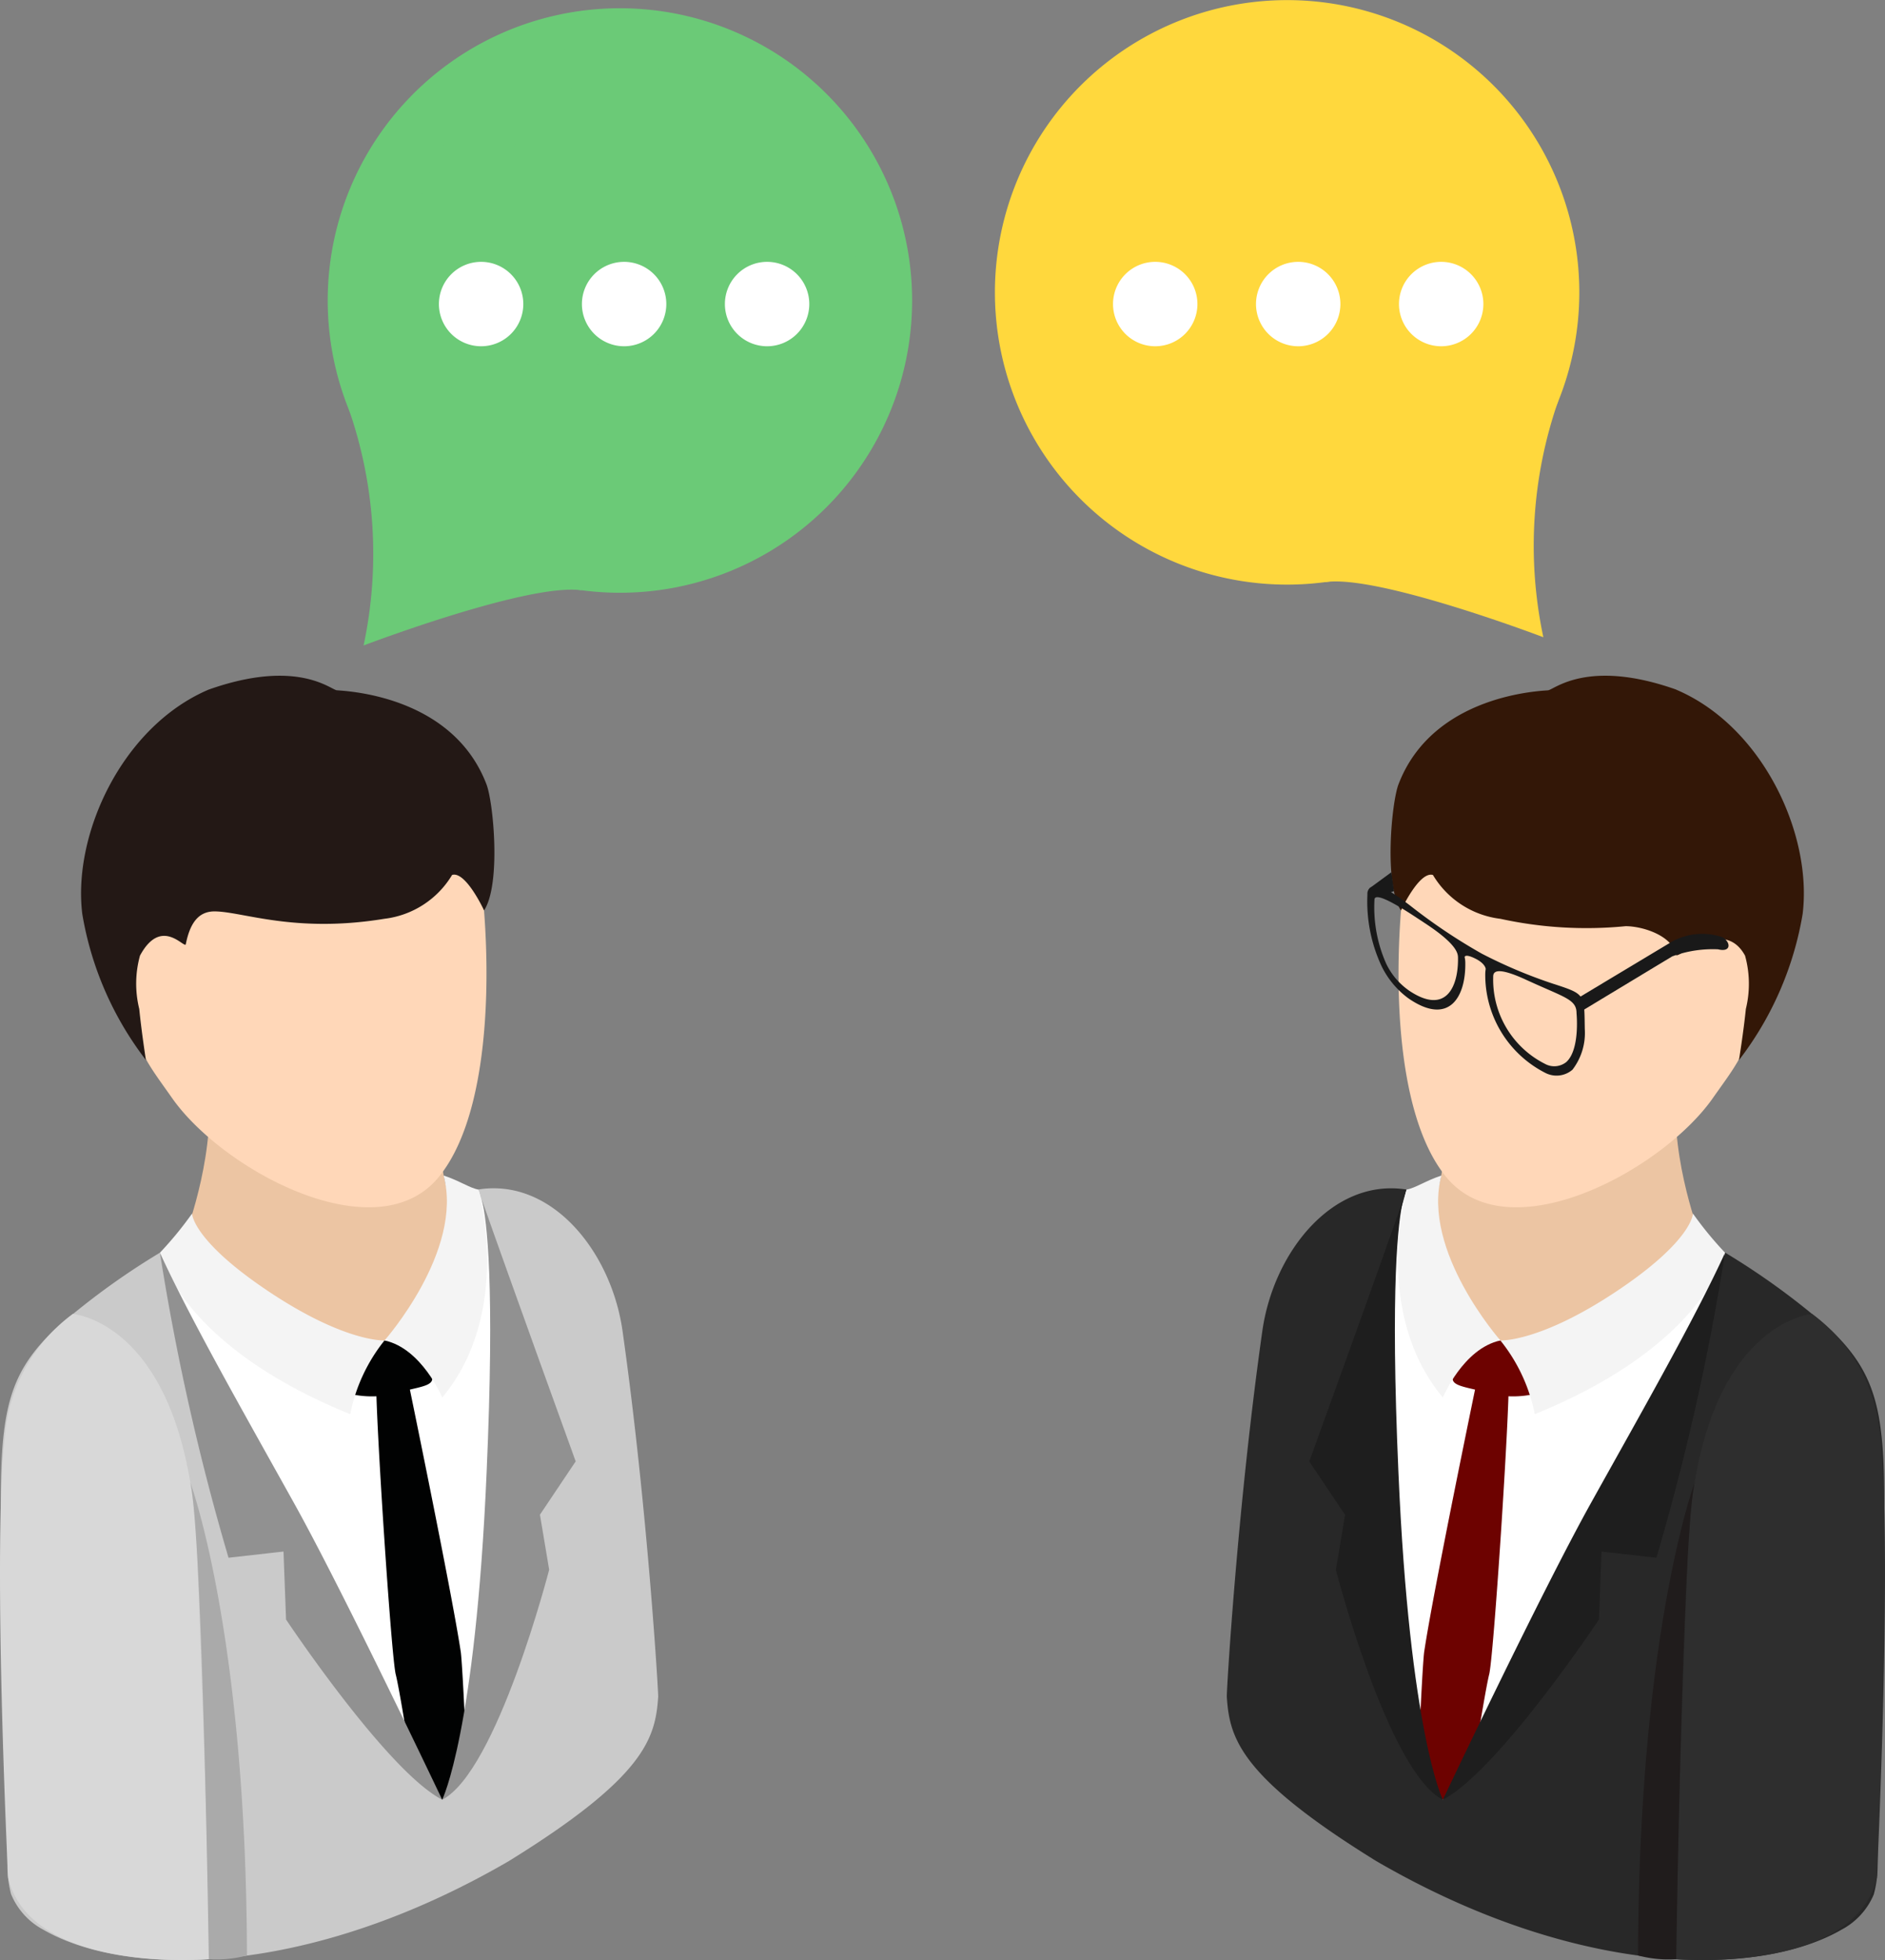
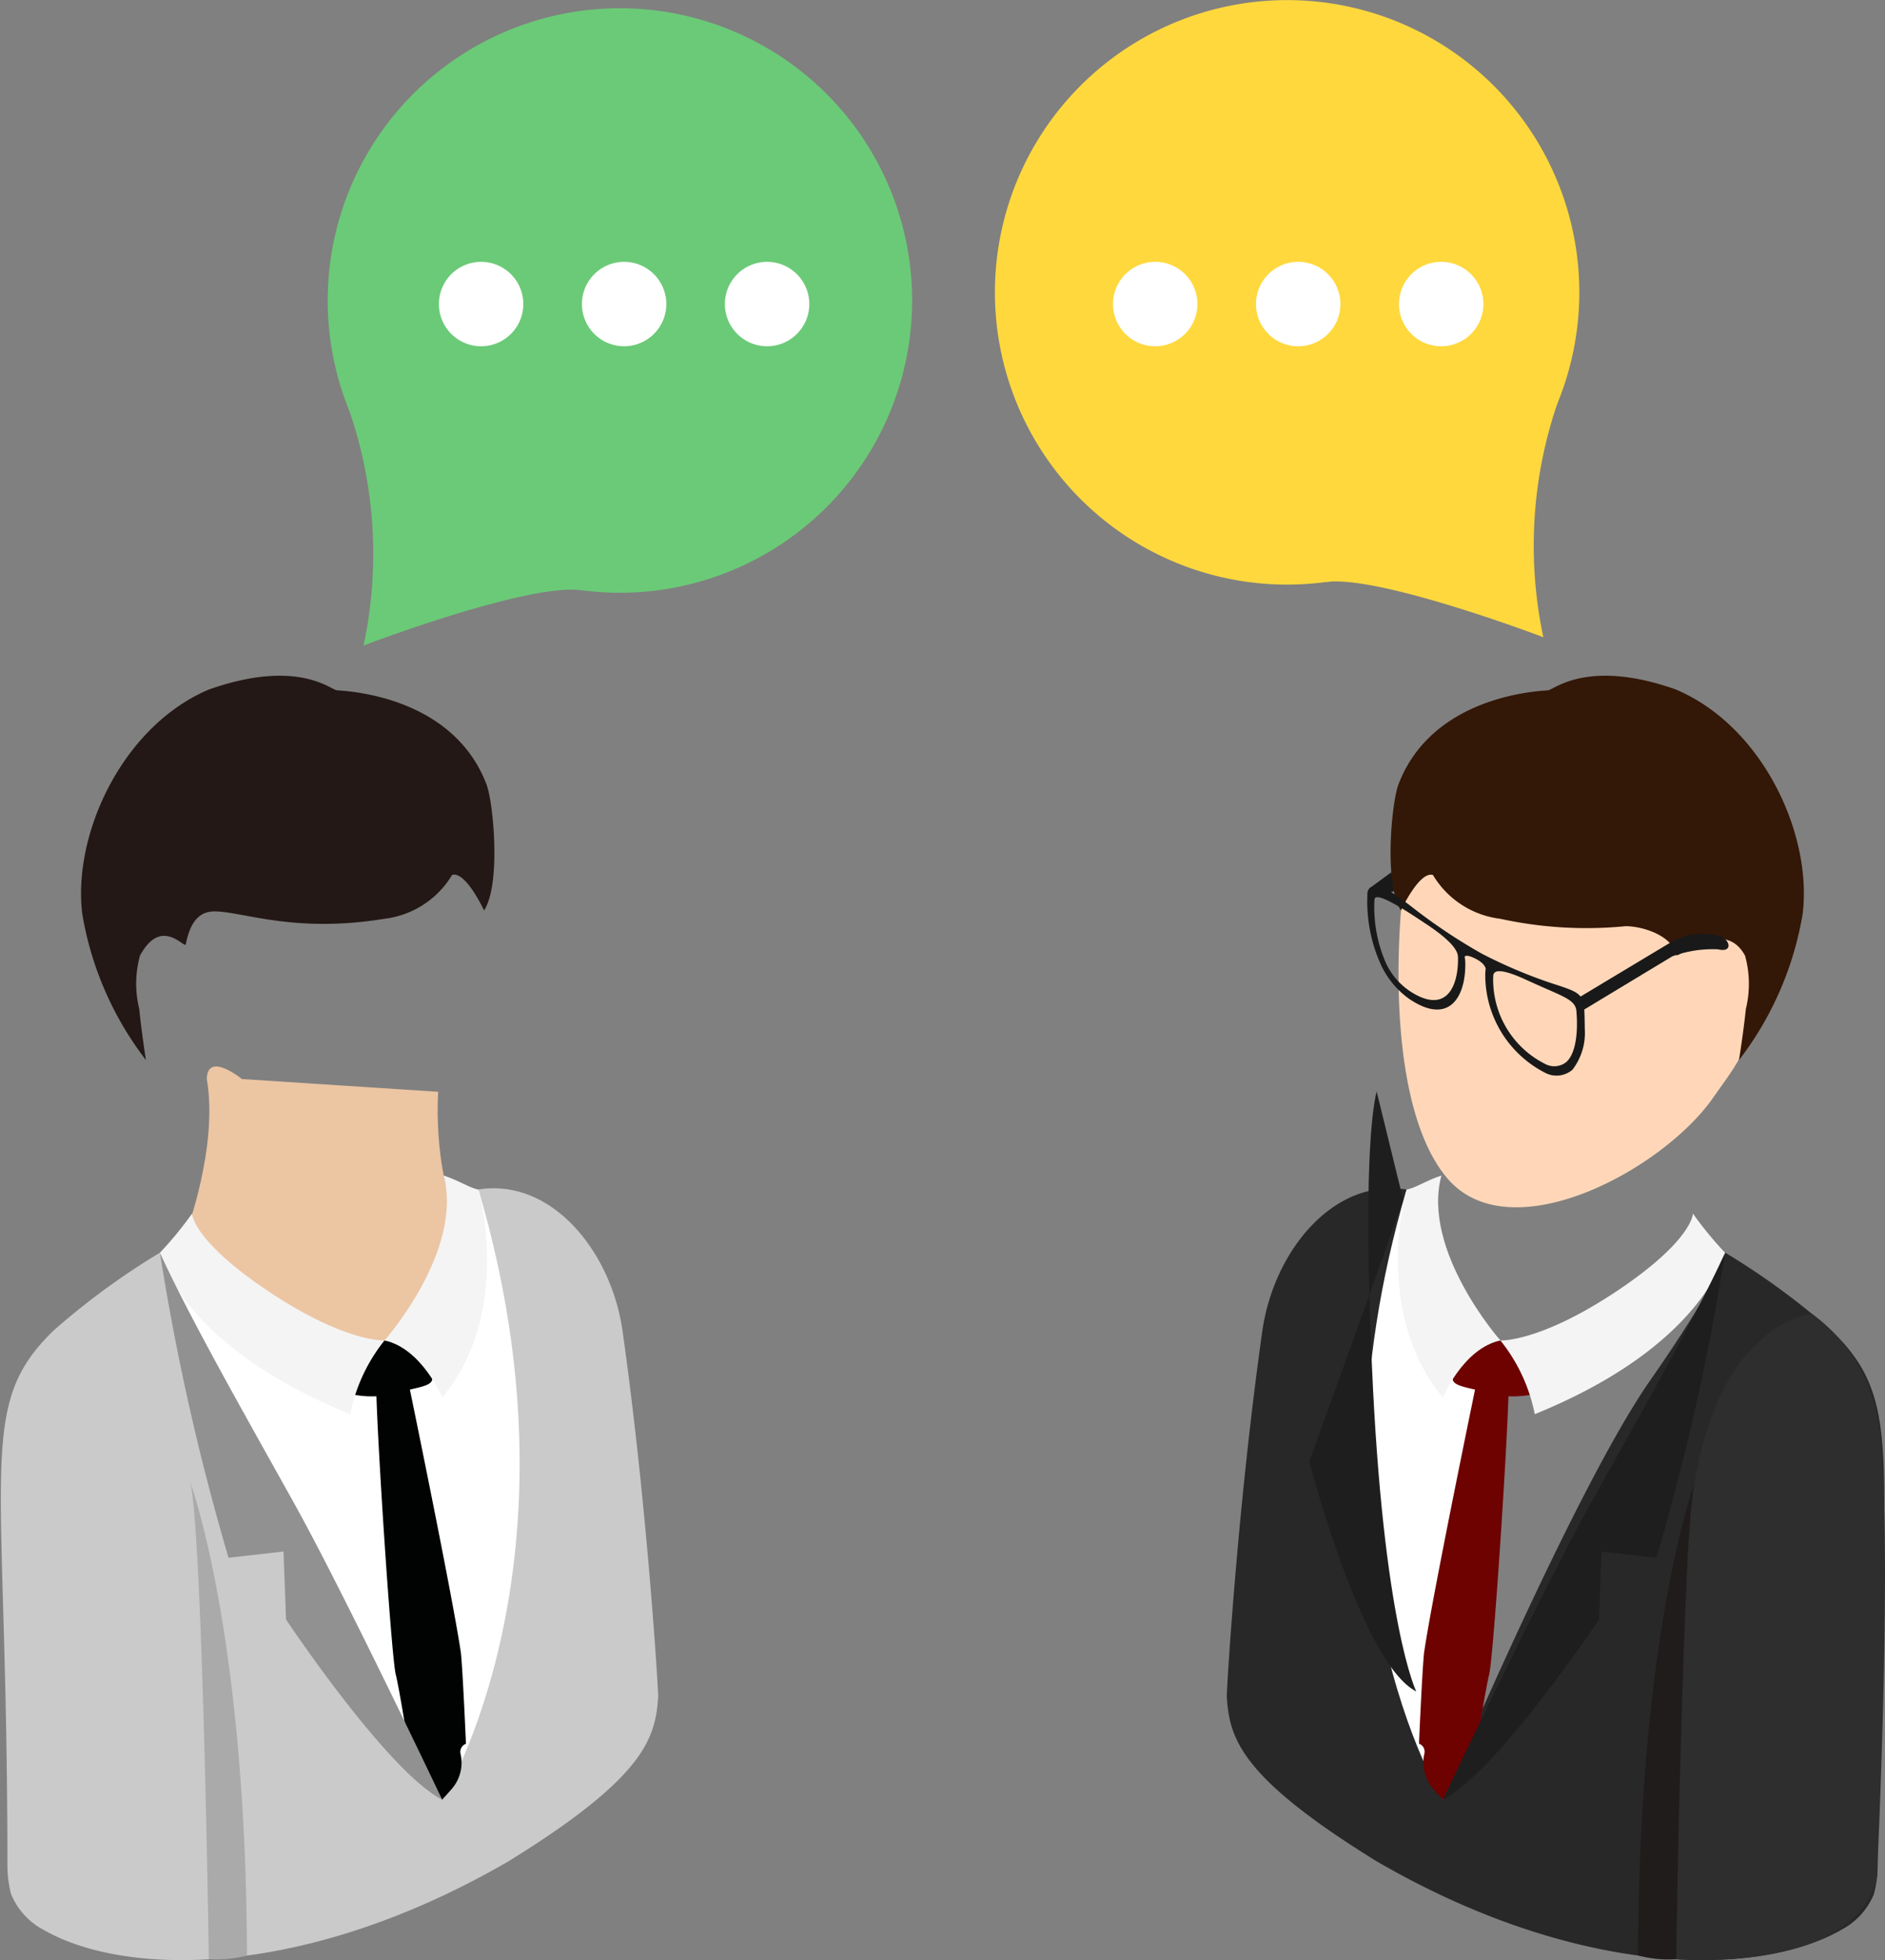
<svg xmlns="http://www.w3.org/2000/svg" id="グループ_840" data-name="グループ 840" width="84.876" height="88.239" viewBox="0 0 84.876 88.239">
  <rect x="0" y="0" width="84.876" height="88.239" fill="#808080" stroke="none" />
  <defs>
    <clipPath id="clip-path">
      <rect id="長方形_763" data-name="長方形 763" width="84.876" height="88.239" fill="none" />
    </clipPath>
  </defs>
  <g id="グループ_839" data-name="グループ 839" clip-path="url(#clip-path)">
    <path id="パス_5622" data-name="パス 5622" d="M111.408,89.067s.007.9-3.394,5.783S98.7,113.692,98.7,113.692s-2.18-9.081-1.633-27.467c-3.295-.531-5.982,2.778-6.493,6.361-1.132,7.98-1.622,16.372-1.6,16.473.122,1.859.574,3.593,6.726,7.395,9.159,5.32,17.257,5.226,20.955,3.089a3.187,3.187,0,0,0,1.447-1.579l0,.007.017-.065a5.027,5.027,0,0,0,.159-1.2c0-18.147,1.45-20.712-2.085-24.142a32.624,32.624,0,0,0-4.782-3.5" transform="translate(-33.734 -32.672)" fill="#282828" />
-     <path id="パス_5623" data-name="パス 5623" d="M113.964,77.9c-.024-1.271-1.578,0-1.578,0l-8.845.574s.332,4.238-1.393,6.679-.9,10.105,2.637,9.341,10.646-7.127,10.1-9.717c0,0-1.447-3.863-.919-6.878" transform="translate(-38.402 -29.322)" fill="#ecc5a3" />
    <path id="パス_5624" data-name="パス 5624" d="M111.451,54.1c-5.529-1.443-8.713.148-9.457,3.782s-1.2,12.046,1.589,15.429,9.609-.25,11.944-3.485c1.047-1.494,1.717-2.241,1.831-3.914a7.156,7.156,0,0,1,.284-1.794c.649-2.637-.669-8.574-6.192-10.018" transform="translate(-38.457 -20.314)" fill="#ffd7b8" />
    <path id="パス_5625" data-name="パス 5625" d="M113.72,49.626c-3.988-1.413-5.5,0-5.776.03s-5.181.169-6.736,4.235c-.31.815-.662,4.482.112,5.678,0,0,.821-1.781,1.44-1.6a4.112,4.112,0,0,0,3.038,1.974,18.108,18.108,0,0,0,5.638.332c.761,0,2.1.416,2.278,1.294.068.206,2.136-1.744,3.1.034A4.753,4.753,0,0,1,116.85,64c-.111,1.082-.311,2.305-.311,2.305a14.788,14.788,0,0,0,2.866-6.57c.449-3.582-1.788-8.446-5.685-10.105" transform="translate(-38.239 -18.579)" fill="#331707" />
-     <path id="パス_5626" data-name="パス 5626" d="M107.235,94.788a188.415,188.415,0,0,0-2.592,20.674S115.8,97.7,117.351,90.837c-1.551,1.8-4.218,5.624-10.116,3.951" transform="translate(-39.676 -34.442)" fill="#fff" />
    <path id="パス_5627" data-name="パス 5627" d="M100.882,86.259c-4.968,16.848,1.632,27.468,1.632,27.468,1.139-8.112,2.593-20.675,2.593-20.675-3.927-.841-4.272-5.506-4.225-6.793" transform="translate(-37.548 -32.706)" fill="#fff" />
    <path id="パス_5628" data-name="パス 5628" d="M105.543,99.426s-1.994,9.619-2.39,12.286c-.037.179-.138,1.825-.237,4.16a.382.382,0,0,1,.237.463,1.813,1.813,0,0,0,.389,1.555c.112.138.446.5.446.5a10.884,10.884,0,0,0,.8-.946c.163-.243.409-.328.572-.568.318-2.007.581-3.559.71-4.106.2-.662.929-11.863.885-13.347s-1.19-.744-1.416,0" transform="translate(-39.022 -37.373)" fill="#6d0200" />
    <path id="パス_5629" data-name="パス 5629" d="M107.653,97.216c-1.571-.4-2.041.97-2.251,1.463s.25.544,1.21.77a4.426,4.426,0,0,0,2.292.169c.791-.186.405-.963.321-1.358a1.877,1.877,0,0,0-1.571-1.044" transform="translate(-39.946 -36.833)" fill="#6d0200" />
    <path id="パス_5630" data-name="パス 5630" d="M117.487,87.995s0,1.21-3.451,3.508-5.219,2.207-5.219,2.207a7.647,7.647,0,0,1,1.548,3.319c7.692-3.123,8.568-7.27,8.568-7.27a15.987,15.987,0,0,1-1.447-1.764" transform="translate(-41.259 -33.364)" fill="#f4f4f4" />
    <path id="パス_5631" data-name="パス 5631" d="M104.643,115.462c2.477-1.274,7.03-8.111,7.03-8.111l.112-3.059,2.474.278a107.763,107.763,0,0,0,3.092-13.732c-1.335,2.92-3.741,7.142-6.026,11.245s-6.682,13.38-6.682,13.38" transform="translate(-39.676 -34.442)" fill="#1e1e1e" />
    <path id="パス_5632" data-name="パス 5632" d="M103.344,85.241c-.71.237-1.18.568-1.568.632,0,0-1.581,5.5,1.633,9.362,0,0,.916-2.211,2.592-2.569,0,0-3.565-4.035-2.657-7.425" transform="translate(-38.442 -32.32)" fill="#f4f4f4" />
-     <path id="パス_5633" data-name="パス 5633" d="M99.183,86.988c-1.139,3.275-4.225,11.789-4.225,11.789l1.609,2.4-.412,2.477s2.339,9.079,4.816,10.353c0,0-1.494-3.012-2-14.739-.369-8.463-.014-11.329.216-12.275" transform="translate(-36.004 -32.982)" fill="#1e1e1e" />
+     <path id="パス_5633" data-name="パス 5633" d="M99.183,86.988c-1.139,3.275-4.225,11.789-4.225,11.789s2.339,9.079,4.816,10.353c0,0-1.494-3.012-2-14.739-.369-8.463-.014-11.329.216-12.275" transform="translate(-36.004 -32.982)" fill="#1e1e1e" />
    <path id="パス_5634" data-name="パス 5634" d="M127.692,95.279s-5.242.375-5.611,10.91c-.142,4.127-.514,13.38-.514,18.136,0,0,7.983.682,9.038-3.664,0,0,.818-16.927,0-20.87a7.589,7.589,0,0,0-2.914-4.512" transform="translate(-46.093 -36.126)" fill="#2e2e2e" />
    <path id="パス_5635" data-name="パス 5635" d="M120.519,128.959s.278-19.082.832-21.458c0,0-2.515,6.749-2.549,21.292a5.254,5.254,0,0,0,1.717.166" transform="translate(-45.045 -40.76)" fill="#201c1c" />
    <path id="パス_5636" data-name="パス 5636" d="M21.563,86.225c.548,18.386-1.629,27.468-1.629,27.468S14.013,99.733,10.62,94.85s-3.394-5.783-3.394-5.783a32.8,32.8,0,0,0-4.785,3.5C-1.094,96,.358,98.564.358,116.71a5.29,5.29,0,0,0,.155,1.2l.02.065,0-.007a3.185,3.185,0,0,0,1.443,1.578c3.7,2.136,11.8,2.231,20.958-3.089,6.148-3.8,6.6-5.537,6.726-7.4.016-.1-.477-8.49-1.606-16.473-.51-3.582-3.2-6.891-6.5-6.361" transform="translate(-0.024 -32.672)" fill="#cacaca" />
    <path id="パス_5637" data-name="パス 5637" d="M24.841,78.475,16,77.9s-1.555-1.271-1.582,0c.527,3.015-.919,6.878-.919,6.878-.548,2.589,6.564,8.95,10.1,9.717s4.353-6.9,2.633-9.342-1.393-6.678-1.393-6.678" transform="translate(-5.107 -29.323)" fill="#ecc5a3" />
-     <path id="パス_5638" data-name="パス 5638" d="M15.266,54.1c-5.522,1.443-6.841,7.381-6.195,10.018a7.164,7.164,0,0,1,.287,1.794c.112,1.673.781,2.42,1.828,3.914,2.339,3.235,9.159,6.868,11.944,3.485s2.339-11.8,1.592-15.429-3.931-5.225-9.457-3.782" transform="translate(-3.382 -20.314)" fill="#ffd7b8" />
    <path id="パス_5639" data-name="パス 5639" d="M17.4,49.656c-.278-.027-1.788-1.443-5.779-.03-3.893,1.66-6.131,6.523-5.685,10.105A14.79,14.79,0,0,0,8.8,66.3S8.608,65.078,8.5,64A4.75,4.75,0,0,1,8.533,61.6c.96-1.777,1.994-.307,2.062-.51.176-.882.524-1.477,1.285-1.481,1.263,0,3.6,1,7.665.332a4.123,4.123,0,0,0,3.042-1.974c.615-.183,1.44,1.6,1.44,1.6.77-1.2.419-4.864.108-5.678-1.555-4.066-6.455-4.2-6.732-4.235" transform="translate(-2.23 -18.579)" fill="#231815" />
    <path id="パス_5640" data-name="パス 5640" d="M11.6,90.837c1.548,6.868,12.708,24.625,12.708,24.625a188.05,188.05,0,0,0-2.6-20.674c-5.894,1.673-8.561-2.153-10.112-3.951" transform="translate(-4.399 -34.442)" fill="#fff" />
    <path id="パス_5641" data-name="パス 5641" d="M27.889,93.052s1.453,12.563,2.6,20.674c0,0,6.6-10.619,1.629-27.467.051,1.288-.294,5.951-4.225,6.793" transform="translate(-10.574 -32.706)" fill="#fff" />
    <path id="パス_5642" data-name="パス 5642" d="M28.7,99.426c-.23-.744-1.372-1.484-1.419,0s.686,12.684.885,13.347c.132.548.392,2.1.713,4.106.159.24.409.325.571.568a10.885,10.885,0,0,0,.8.946s.332-.365.446-.5a1.8,1.8,0,0,0,.386-1.555.388.388,0,0,1,.24-.463c-.1-2.336-.2-3.981-.237-4.16-.4-2.667-2.39-12.286-2.39-12.286" transform="translate(-10.342 -37.373)" fill="#010202" />
    <path id="パス_5643" data-name="パス 5643" d="M26.592,97.216a1.874,1.874,0,0,0-1.571,1.044c-.084.4-.47,1.173.317,1.358a4.426,4.426,0,0,0,2.292-.169c.96-.227,1.419-.274,1.21-.77s-.676-1.866-2.248-1.463" transform="translate(-9.423 -36.833)" fill="#010202" />
    <path id="パス_5644" data-name="パス 5644" d="M13.048,87.995A15.987,15.987,0,0,1,11.6,89.759s.872,4.147,8.568,7.27a7.688,7.688,0,0,1,1.544-3.319s-1.771.095-5.218-2.207-3.448-3.508-3.448-3.508" transform="translate(-4.399 -33.364)" fill="#f4f4f4" />
    <path id="パス_5645" data-name="パス 5645" d="M11.6,90.837a107.469,107.469,0,0,0,3.089,13.732l2.475-.278.115,3.059s4.549,6.837,7.03,8.111c0,0-4.4-9.273-6.685-13.377S12.933,93.757,11.6,90.837" transform="translate(-4.399 -34.442)" fill="#919191" />
    <path id="パス_5646" data-name="パス 5646" d="M30.548,85.241c.909,3.39-2.66,7.425-2.66,7.425,1.68.358,2.6,2.569,2.6,2.569,3.211-3.86,1.629-9.362,1.629-9.362-.385-.064-.858-.4-1.565-.632" transform="translate(-10.574 -32.32)" fill="#f4f4f4" />
-     <path id="パス_5647" data-name="パス 5647" d="M33.854,86.988c.23.946.588,3.812.216,12.275-.506,11.728-2,14.739-2,14.739,2.475-1.274,4.816-10.353,4.816-10.353l-.415-2.477,1.609-2.4S35,90.263,33.854,86.988" transform="translate(-12.159 -32.982)" fill="#919191" />
-     <path id="パス_5648" data-name="パス 5648" d="M3.275,95.279a7.593,7.593,0,0,0-2.91,4.512c-.821,3.944,0,20.87,0,20.87,1.051,4.346,9.038,3.664,9.038,3.664,0-4.756-.376-14.009-.517-18.136-.365-10.535-5.611-10.91-5.611-10.91" transform="translate(0 -36.126)" fill="#d8d8d8" />
    <path id="パス_5649" data-name="パス 5649" d="M14.635,128.959a5.281,5.281,0,0,0,1.717-.166C16.315,114.25,13.8,107.5,13.8,107.5c.558,2.376.835,21.458.835,21.458" transform="translate(-5.232 -40.76)" fill="#aaa" />
    <path id="パス_5650" data-name="パス 5650" d="M120.941,67.872a2.827,2.827,0,0,0-2.282.192c-1.916,1.149-4.272,2.565-4.272,2.565l.011.679c3.217-1.943,3.214-1.943,4.271-2.579a5.316,5.316,0,0,1,2.059-.317c.588.148.592-.3.213-.541" transform="translate(-43.371 -25.675)" fill="#191919" />
    <path id="パス_5651" data-name="パス 5651" d="M107.583,68.666a21.967,21.967,0,0,1-3.265-1.372,25.444,25.444,0,0,1-3.224-2.163c-1.244-.95-1.561-.977-1.818-.792a.346.346,0,0,0-.108.288,6.868,6.868,0,0,0,.615,3.18,3.906,3.906,0,0,0,1.233,1.5c1.795,1.24,2.59-.011,2.559-1.626a1.077,1.077,0,0,0-.03-.233s0-.169.473.064.476.473.476.473a1.592,1.592,0,0,0-.02.2,4.946,4.946,0,0,0,2.694,4.471,1.1,1.1,0,0,0,1.233-.138,2.714,2.714,0,0,0,.554-1.832c-.027-1.558.047-1.558-1.372-2.021m-6.584.26a3.094,3.094,0,0,1-.987-1.183,6.252,6.252,0,0,1-.528-2.849v-.023c0-.264.49-.129,1.933.828.125.081.237.155.345.227,1.47.964,1.48,1.379,1.484,1.545.024,1.339-.558,2.623-2.248,1.456m7.132,3.241a.866.866,0,0,1-.967.088,4.243,4.243,0,0,1-2.332-3.9c0-.159-.014-.571,1.45.1.1.047.22.1.341.155,1.443.652,1.946.764,1.961,1.332v.024c0,.014.165,1.626-.453,2.2" transform="translate(-37.597 -24.361)" fill="#191919" />
    <path id="パス_5652" data-name="パス 5652" d="M99.313,63.96l-.054.078.6.22.544-.155-.118-.855Z" transform="translate(-37.635 -23.981)" fill="#191919" />
    <path id="パス_5653" data-name="パス 5653" d="M25.957,40.3s7.455-2.84,9.83-2.482l-10.5-8.17A19.805,19.805,0,0,1,25.957,40.3" transform="translate(-9.586 -11.241)" fill="#6bca77" />
    <path id="パス_5654" data-name="パス 5654" d="M33.129,1.156a13.157,13.157,0,1,0,16.393,8.8,13.158,13.158,0,0,0-16.393-8.8" transform="translate(-9.012 -0.225)" fill="#6bca77" />
    <path id="パス_5655" data-name="パス 5655" d="M36.946,3.2A9.993,9.993,0,1,0,49.4,9.883,9.993,9.993,0,0,0,36.946,3.2" transform="translate(-11.312 -1.051)" fill="#6bca77" />
    <path id="パス_5656" data-name="パス 5656" d="M40.762,5.244a6.829,6.829,0,1,0,8.51,4.566,6.829,6.829,0,0,0-8.51-4.566" transform="translate(-13.613 -1.877)" fill="#6bca77" />
    <path id="パス_5657" data-name="パス 5657" d="M105.937,39.705s-7.455-2.84-9.83-2.482l10.5-8.17a19.805,19.805,0,0,0-.674,10.652" transform="translate(-36.44 -11.016)" fill="#ffd83d" />
    <path id="パス_5658" data-name="パス 5658" d="M89.108.564a13.157,13.157,0,1,1-16.393,8.8A13.158,13.158,0,0,1,89.108.564" transform="translate(-27.357 0)" fill="#ffd83d" />
    <path id="パス_5659" data-name="パス 5659" d="M89.157,2.608A9.993,9.993,0,1,1,76.706,9.29,9.993,9.993,0,0,1,89.157,2.608" transform="translate(-28.921 -0.826)" fill="#ffd83d" />
    <path id="パス_5660" data-name="パス 5660" d="M89.205,4.652A6.829,6.829,0,1,1,80.7,9.219a6.829,6.829,0,0,1,8.51-4.566" transform="translate(-30.485 -1.653)" fill="#ffd83d" />
    <path id="パス_5661" data-name="パス 5661" d="M35.629,20.885a1.9,1.9,0,1,1-1.9-1.9,1.9,1.9,0,0,1,1.9,1.9" transform="translate(-12.066 -7.197)" fill="#fff" />
    <path id="パス_5662" data-name="パス 5662" d="M46,20.885a1.9,1.9,0,1,1-1.9-1.9,1.9,1.9,0,0,1,1.9,1.9" transform="translate(-15.998 -7.197)" fill="#fff" />
    <path id="パス_5663" data-name="パス 5663" d="M56.37,20.885a1.9,1.9,0,1,1-1.9-1.9,1.9,1.9,0,0,1,1.9,1.9" transform="translate(-19.93 -7.197)" fill="#fff" />
    <path id="パス_5664" data-name="パス 5664" d="M84.518,20.885a1.9,1.9,0,1,1-1.9-1.9,1.9,1.9,0,0,1,1.9,1.9" transform="translate(-30.602 -7.197)" fill="#fff" />
    <path id="パス_5665" data-name="パス 5665" d="M94.888,20.885a1.9,1.9,0,1,1-1.9-1.9,1.9,1.9,0,0,1,1.9,1.9" transform="translate(-34.534 -7.197)" fill="#fff" />
    <path id="パス_5666" data-name="パス 5666" d="M105.258,20.885a1.9,1.9,0,1,1-1.9-1.9,1.9,1.9,0,0,1,1.9,1.9" transform="translate(-38.466 -7.197)" fill="#fff" />
  </g>
</svg>